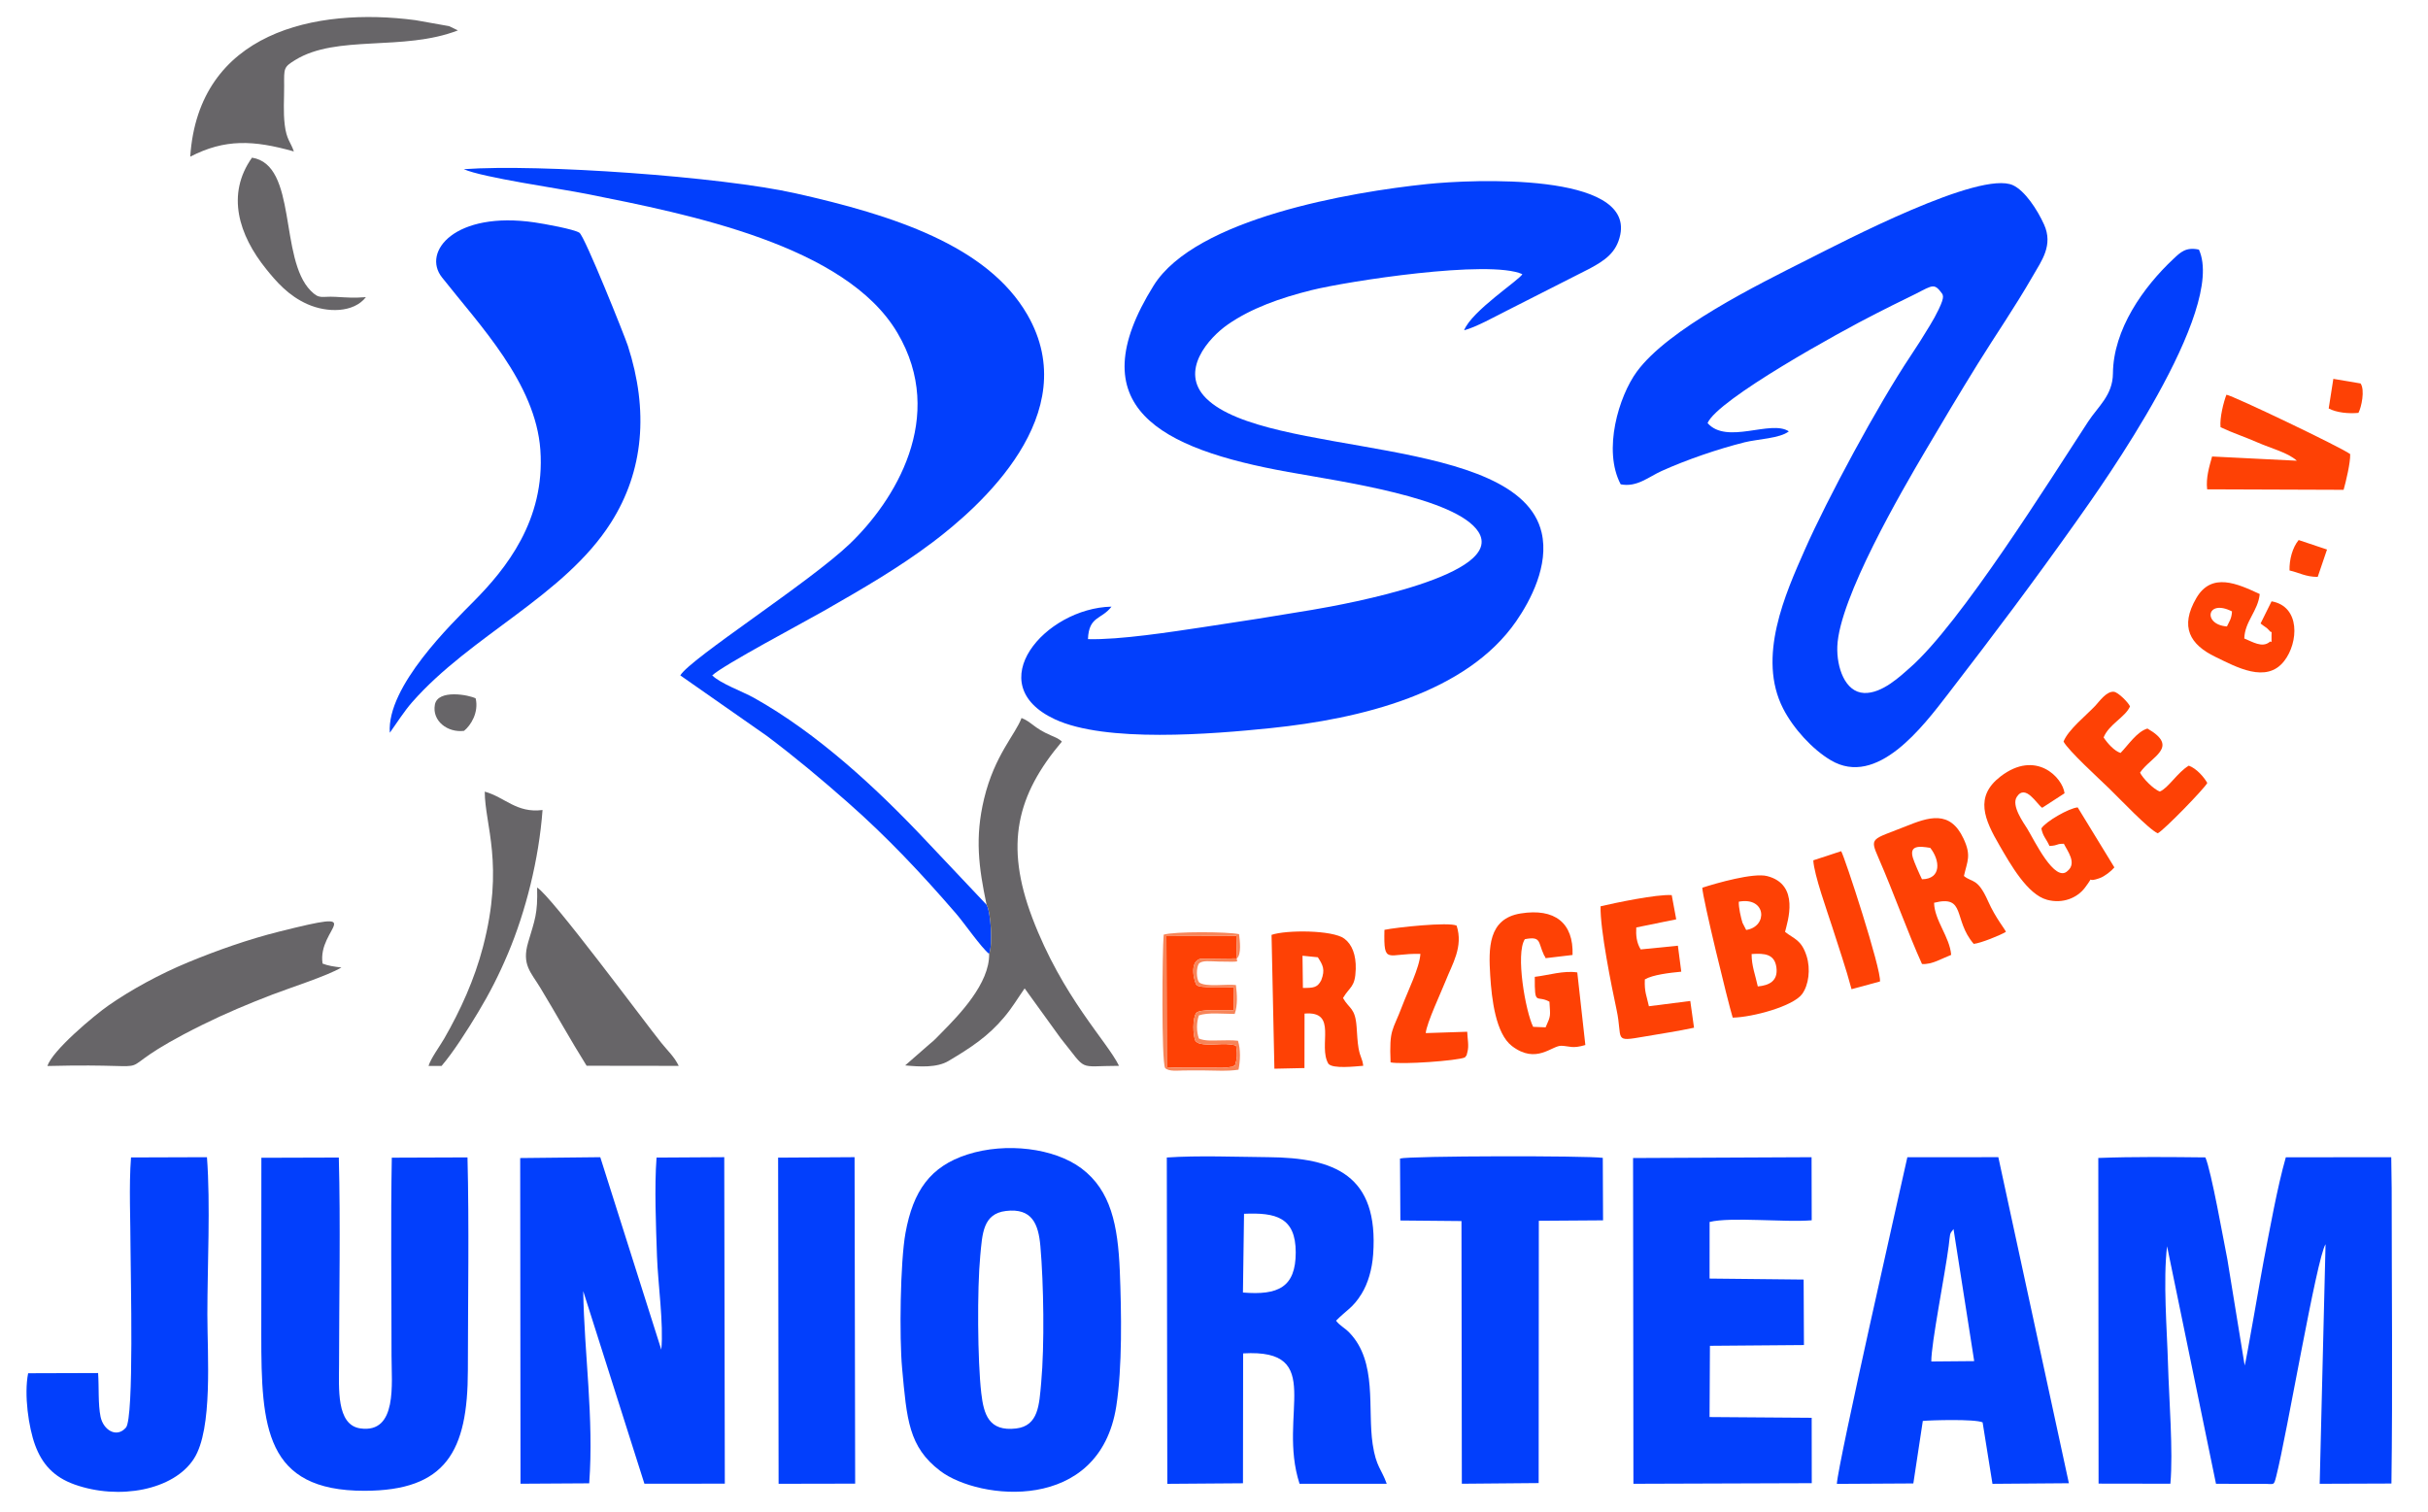
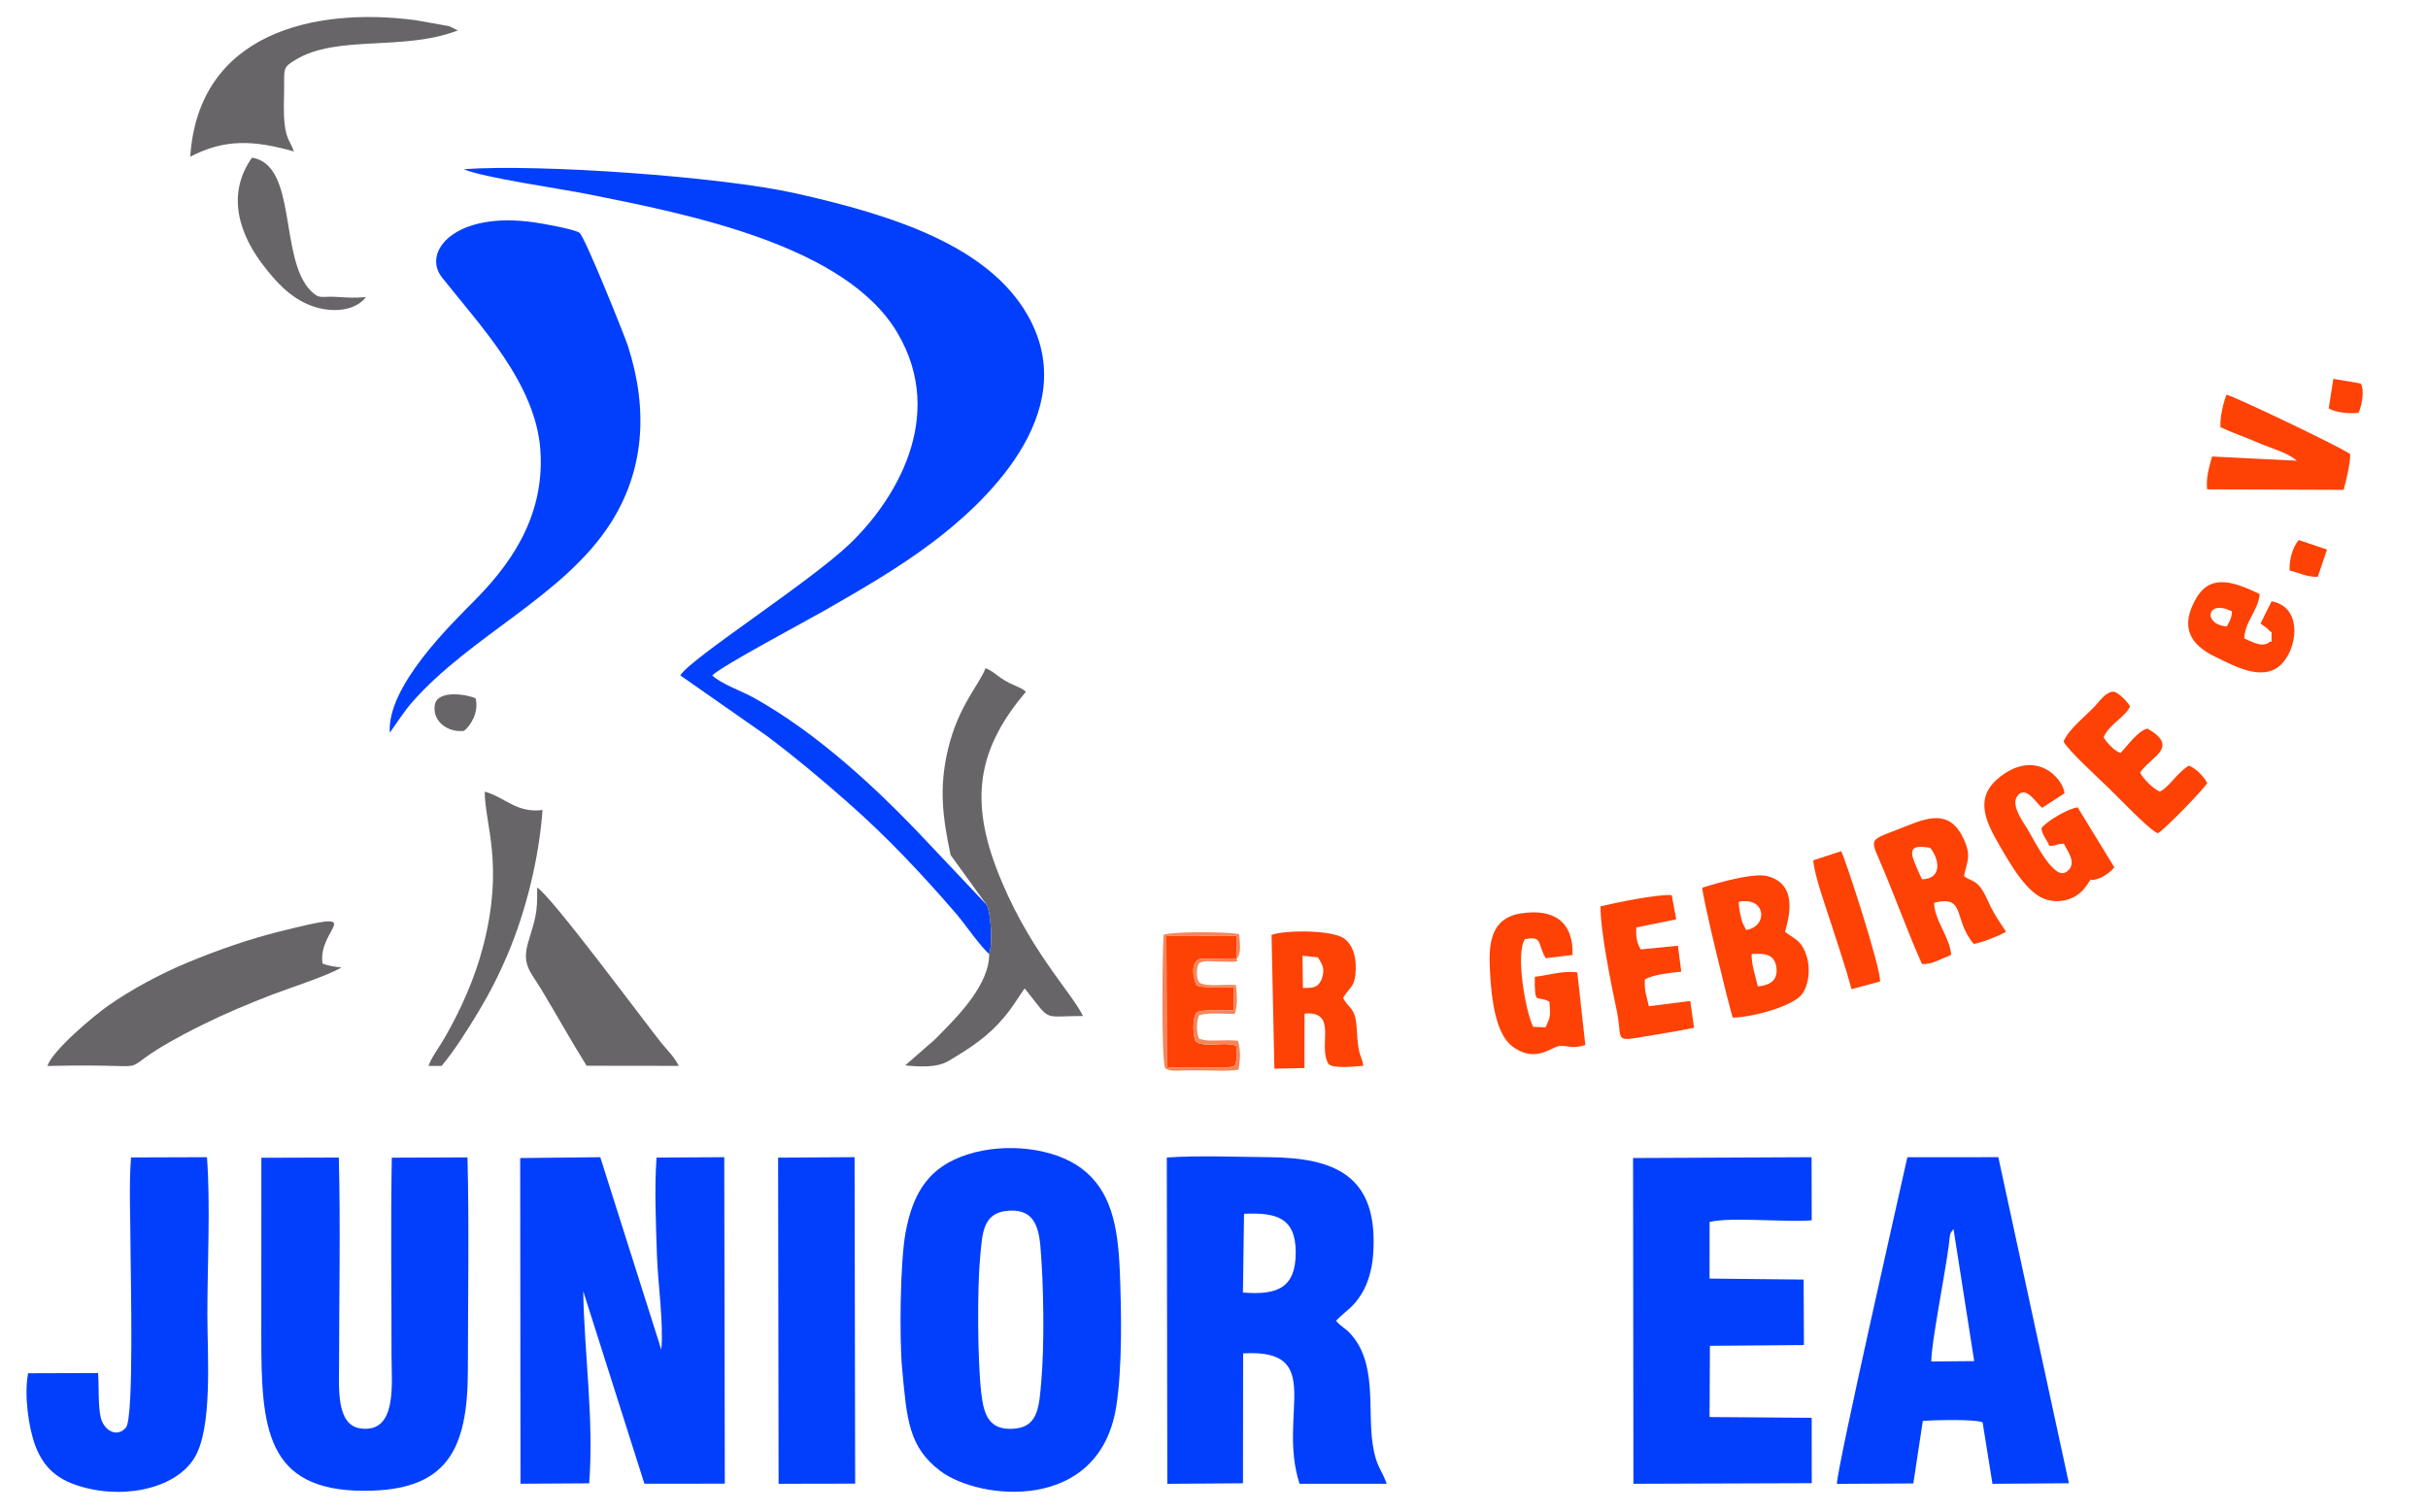
<svg xmlns="http://www.w3.org/2000/svg" xml:space="preserve" width="297mm" height="185mm" style="shape-rendering:geometricPrecision; text-rendering:geometricPrecision; image-rendering:optimizeQuality; fill-rule:evenodd; clip-rule:evenodd" viewBox="0 0 297 185">
  <defs>
    <style type="text/css">
   
    .fil0 {fill:#023FFC}
    .fil1 {fill:#676568}
    .fil3 {fill:#F78559}
    .fil2 {fill:#FE4105}
   
  </style>
  </defs>
  <g id="Ebene_x0020_1">
    <g id="_225943960">
-       <path id="_225938992" class="fil0" d="M133.082 78.189c0.109,-2.854 1.667,-2.369 2.879,-3.976 -8.14,0.181 -16.122,9.493 -6.93,13.779 6.204,2.893 19.19,1.827 26.404,1.083 11.009,-1.135 23.935,-4.261 30.029,-13.074 1.724,-2.494 4.05,-6.84 3.109,-10.852 -2.828,-12.061 -33.665,-9.129 -41.026,-16.415 -3.367,-3.333 0.332,-7.428 2.635,-9.031 2.852,-1.984 6.389,-3.246 10.231,-4.203 4.384,-1.092 21.75,-3.783 25.805,-1.96 -0.352,0.712 -6.175,4.476 -7.125,6.862 1.411,-0.345 3.873,-1.724 5.293,-2.433l10.069 -5.111c1.861,-1.003 3.291,-1.958 3.739,-4.142 1.559,-7.608 -17.913,-6.795 -23.656,-6.196 -9.284,0.969 -28.294,4.186 -33.428,12.421 -9.233,14.81 0.705,19.959 16.444,22.796 6.575,1.185 20.562,3.138 23.279,7.314 3.431,5.272 -16.001,8.827 -20.332,9.558 -4.408,0.745 -8.702,1.423 -13.327,2.113 -3.837,0.572 -10.236,1.578 -14.091,1.467z" />
-       <path id="_225940336" class="fil0" d="M198.25 59.249c1.986,0.391 3.41,-0.912 5.015,-1.635 3.044,-1.372 6.874,-2.687 10.154,-3.509 1.541,-0.386 4.321,-0.472 5.396,-1.336 -2.208,-1.46 -7.583,1.669 -9.941,-1.012 1.227,-2.889 16.11,-11.123 20.645,-13.413 1.184,-0.598 2.731,-1.39 3.908,-1.949 2.708,-1.288 3.028,-1.873 3.894,-0.786 0.373,0.468 0.627,0.557 -0.179,2.246 -0.333,0.699 -0.657,1.272 -1.076,1.965 -0.906,1.498 -1.49,2.419 -2.353,3.713 -4.011,6.008 -10.199,17.498 -12.951,23.739 -2.355,5.339 -5.878,13.131 -2.633,19.432 1.258,2.443 3.581,4.979 5.828,6.306 5.647,3.336 11.222,-4.073 14.375,-8.166 5.668,-7.359 10.24,-13.428 15.748,-21.192 3.032,-4.274 18.275,-25.67 14.9,-33.116 -1.602,-0.351 -2.268,0.338 -3.113,1.129 -3.691,3.456 -7.36,8.622 -7.408,14.031 -0.024,2.664 -1.815,4.019 -3.038,5.893 -4.714,7.22 -15.632,24.705 -21.776,30.084 -1.125,0.985 -3.413,3.204 -5.632,3.102 -2.342,-0.107 -3.36,-3.163 -3.267,-5.689 0.217,-5.9 7.95,-19.138 10.75,-23.892 2.03,-3.448 4.207,-7.099 6.466,-10.744 2.201,-3.551 4.383,-6.669 6.724,-10.727 1.062,-1.841 2.485,-3.736 1.355,-6.245 -0.851,-1.888 -2.369,-4.157 -3.811,-4.821 -4.028,-1.854 -20.734,6.889 -25.073,9.074 -6.255,3.151 -17.092,8.492 -20.937,13.738 -2.191,2.989 -4.197,9.591 -1.97,13.783z" />
-       <path id="_225940144" class="fil0" d="M276.851 181.526c1.359,-0.008 1.269,0.307 1.587,-0.935 1.304,-5.101 4.933,-26.673 6.03,-28.379l-0.717 29.308 8.776 -0.032c0.158,-11.76 0.03,-24.274 0.03,-36.115l-0.053 -3.805 -12.896 0.011c-1.054,3.691 -1.954,8.797 -2.71,12.672 -0.288,1.476 -2.193,12.586 -2.323,12.797l-2.121 -13.007c-0.455,-2.243 -1.956,-10.784 -2.685,-12.45 -4.366,-0.045 -8.736,-0.097 -13.099,0.069l0.034 39.838 8.784 0.014c0.357,-3.915 -0.172,-10.459 -0.291,-14.643 -0.121,-4.238 -0.614,-10.167 -0.114,-14.412l5.985 29.064 5.786 0.006z" />
      <path id="_225940360" class="fil0" d="M120.994 116.701c0.46,-1.129 0.212,-5.155 -0.314,-6.018l-7.333 -7.762c-6.047,-6.432 -13.327,-13.203 -21.153,-17.568 -1.35,-0.753 -4.063,-1.727 -5.073,-2.728 1.362,-1.278 11.195,-6.484 13.615,-7.869 4.739,-2.712 9.168,-5.269 13.339,-8.413 5.736,-4.325 18.645,-15.648 11.586,-27.858 -4.887,-8.453 -16.445,-12.173 -28.412,-14.849 -9.049,-2.023 -31.207,-3.606 -40.519,-2.939 2.289,1.024 11.71,2.364 15.068,3.033 12.545,2.498 31.652,6.275 37.975,16.986 6.103,10.338 -0.383,20.616 -5.856,25.843 -4.943,4.721 -19.485,14.01 -20.701,16.066l10.619 7.426c3.597,2.716 6.599,5.236 9.856,8.103 4.829,4.25 8.992,8.677 13.235,13.585 1.052,1.216 3.02,4.09 4.068,4.962z" />
      <path id="_225940384" class="fil0" d="M80.311 141.615c-0.274,3.627 -0.071,8.417 0.056,12.113 0.115,3.327 0.826,8.189 0.525,11.384l-7.465 -23.546 -9.796 0.105 0.038 39.842 8.405 -0.05c0.585,-8.012 -0.607,-15.784 -0.732,-23.511l7.484 23.562 9.836 -0.01 -0.069 -39.939 -8.282 0.049z" />
      <path id="_225939976" class="fil0" d="M152.174 148.489c3.88,-0.167 6.325,0.42 6.324,4.729 -0.001,4.277 -2.164,5.258 -6.457,4.904l0.133 -9.633zm11.256 13.077c1.299,-1.319 2.044,-1.543 3.117,-3.277 0.788,-1.273 1.289,-3 1.42,-4.812 0.704,-9.754 -4.759,-11.845 -12.816,-11.913 -3.846,-0.033 -8.602,-0.223 -12.424,0.04l0.062 39.922 9.255 -0.068 0.019 -15.889c10.208,-0.591 4.154,7.483 6.901,15.949l10.663 -0.002c-0.634,-1.793 -1.299,-2.058 -1.717,-4.832 -0.655,-4.337 0.605,-10.058 -2.843,-13.646 -0.594,-0.618 -1.228,-0.889 -1.637,-1.473z" />
      <path id="_225939640" class="fil0" d="M127.36 169.156c-0.245,2.68 -0.312,5.278 -3.076,5.6 -3.335,0.388 -3.95,-1.731 -4.252,-4.332 -0.458,-3.952 -0.514,-12.725 -0.122,-16.828 0.254,-2.656 0.316,-5.115 3.143,-5.452 3.19,-0.379 3.972,1.585 4.211,4.313 0.404,4.619 0.514,12.123 0.096,16.699zm-17.012 -1.771c0.575,6.222 0.777,9.613 4.665,12.562 4.721,3.582 19.474,5.242 21.534,-7.91 0.741,-4.732 0.635,-11.519 0.43,-16.549 -0.228,-5.591 -1.09,-9.851 -4.686,-12.55 -3.318,-2.491 -9.227,-3.216 -13.936,-1.71 -4.588,1.467 -6.659,4.483 -7.592,9.599 -0.647,3.551 -0.762,12.798 -0.415,16.558z" />
      <path id="_225940432" class="fil0" d="M31.962 163.337c-0.002,11.212 0.453,19.051 12.62,19.04 9.973,-0.009 12.641,-4.826 12.649,-14.739 0.007,-8.486 0.165,-17.755 -0.046,-26.047l-9.259 0.034c-0.144,7.808 -0.03,16.353 -0.033,24.242 -0.001,3.389 0.742,9.514 -3.808,8.879 -2.977,-0.415 -2.611,-4.96 -2.611,-7.867 0.006,-8.101 0.186,-17.241 -0.029,-25.271l-9.474 0.029 -0.01 21.699z" />
      <path id="_225940552" class="fil0" d="M47.684 89.64c0.895,-1.265 1.791,-2.666 2.72,-3.725 7.2,-8.208 18.626,-13 24.327,-21.974 4.029,-6.342 4.623,-13.73 2.076,-21.624 -0.371,-1.149 -5.267,-13.381 -5.928,-13.841 -0.631,-0.44 -4.394,-1.109 -5.476,-1.267 -9.719,-1.422 -13.827,3.568 -11.341,6.724 4.59,5.827 11.451,12.919 12.036,21.102 0.617,8.635 -4.264,14.598 -8.101,18.485 -2.723,2.758 -10.718,10.469 -10.313,16.12z" />
      <path id="_225940672" class="fil0" d="M238.961 150.357l2.529 16.156 -5.246 0.045c-0.029,-2.133 1.688,-10.733 2.123,-14.114 0.212,-1.653 0.059,-1.401 0.595,-2.087zm-3.757 23.474c0.936,-0.092 6.347,-0.258 7.314,0.174l1.206 7.519 9.348 -0.072 -8.63 -39.888 -11.129 0.008c-0.722,3.293 -8.512,37.53 -8.623,39.958l9.355 -0.053 1.159 -7.647z" />
      <path id="_225940720" class="fil0" d="M209.125 149.488c2.623,-0.642 9.197,0.075 12.489,-0.203l-0.018 -7.718 -21.834 0.101 0.042 39.851 21.816 -0.074 -0.01 -7.999 -12.492 -0.092 0.046 -8.714 11.5 -0.093 -0.038 -8.012 -11.507 -0.121 0.006 -6.926z" />
      <path id="_225940912" class="fil0" d="M3.441 167.999c-0.521,2.627 0.063,6.639 0.851,8.782 0.851,2.314 2.27,3.912 4.816,4.821 5.425,1.938 12.154,0.721 14.63,-3.178 2.31,-3.637 1.628,-12.658 1.628,-17.618 0,-5.977 0.39,-13.394 -0.05,-19.24l-9.29 0.031c-0.271,3.484 -0.057,7.792 -0.057,11.365 0,2.772 0.452,20.502 -0.562,21.682 -1.133,1.318 -2.768,0.31 -3.106,-1.326 -0.317,-1.53 -0.182,-3.565 -0.299,-5.347l-8.561 0.027z" />
-       <path id="_225941032" class="fil0" d="M171.297 149.31l7.475 0.069 0.044 32.135 9.397 -0.081 0.02 -32.088 7.857 -0.054 -0.032 -7.643c-1.897,-0.28 -23.712,-0.254 -24.804,0.083l0.044 7.58z" />
      <polygon id="_225941152" class="fil0" points="95.24,181.52 104.606,181.502 104.534,141.563 95.18,141.621 " />
-       <path id="_225941272" class="fil1" d="M120.68 110.683c0.527,0.863 0.774,4.889 0.314,6.018 0.071,3.608 -3.688,7.47 -5.723,9.535 -0.76,0.77 -0.927,0.982 -1.555,1.486l-2.992 2.615c1.799,0.173 3.886,0.297 5.302,-0.544 2.733,-1.626 4.843,-3.006 6.807,-5.352 1.034,-1.236 1.544,-2.151 2.505,-3.527l4.404 6.096c3.377,4.175 1.914,3.383 7.14,3.379 -1.462,-3.001 -6.939,-8.419 -10.611,-18.111 -3.395,-8.961 -1.904,-15.014 3.622,-21.555 -0.36,-0.36 -0.889,-0.56 -1.331,-0.751 -2.154,-0.933 -2.337,-1.636 -3.606,-2.137 -0.719,1.981 -3.297,4.544 -4.578,9.87 -1.145,4.762 -0.665,8.371 0.303,12.981z" />
+       <path id="_225941272" class="fil1" d="M120.68 110.683c0.527,0.863 0.774,4.889 0.314,6.018 0.071,3.608 -3.688,7.47 -5.723,9.535 -0.76,0.77 -0.927,0.982 -1.555,1.486l-2.992 2.615c1.799,0.173 3.886,0.297 5.302,-0.544 2.733,-1.626 4.843,-3.006 6.807,-5.352 1.034,-1.236 1.544,-2.151 2.505,-3.527c3.377,4.175 1.914,3.383 7.14,3.379 -1.462,-3.001 -6.939,-8.419 -10.611,-18.111 -3.395,-8.961 -1.904,-15.014 3.622,-21.555 -0.36,-0.36 -0.889,-0.56 -1.331,-0.751 -2.154,-0.933 -2.337,-1.636 -3.606,-2.137 -0.719,1.981 -3.297,4.544 -4.578,9.87 -1.145,4.762 -0.665,8.371 0.303,12.981z" />
      <path id="_225941392" class="fil1" d="M39.459 117.88c-0.691,-4.404 6.16,-6.783 -5.288,-3.918 -3.79,0.949 -7.629,2.304 -11.159,3.762 -3.527,1.458 -7.008,3.38 -9.689,5.242 -1.83,1.27 -6.969,5.589 -7.516,7.443 16.755,-0.421 5.171,1.771 18.998,-5.061 2.779,-1.373 5.532,-2.529 8.484,-3.665 2.247,-0.865 6.722,-2.284 8.476,-3.326 -0.913,-0.099 -1.664,-0.222 -2.307,-0.476z" />
      <path id="_225941512" class="fil1" d="M23.27 19.166c4.244,-2.186 7.724,-2.039 12.676,-0.638 -0.38,-1.138 -0.899,-1.437 -1.116,-3.256 -0.197,-1.654 -0.063,-3.122 -0.072,-4.763 -0.013,-2.18 -0.071,-2.288 1.341,-3.16 5.116,-3.159 13.201,-1.034 19.917,-3.63l-1.088 -0.521 -4.104 -0.73c-12.263,-1.619 -26.539,1.471 -27.554,16.698z" />
      <path id="_225941632" class="fil1" d="M65.702 108.58c0.086,3.253 -0.28,3.922 -1.099,6.712 -0.797,2.717 0.32,3.621 1.482,5.537 1.943,3.204 3.669,6.349 5.671,9.55l11.267 0.015c-0.552,-1.136 -1.308,-1.795 -2.149,-2.84 -1.983,-2.463 -13.48,-18.013 -15.172,-18.974z" />
      <path id="_225941752" class="fil2" d="M217.296 118.358c0.22,1.671 -0.923,2.198 -2.277,2.317 -0.284,-1.332 -0.773,-2.556 -0.755,-3.963 1.601,-0.11 2.815,-0.003 3.032,1.645zm-4.6 -8.05c3.38,-0.633 3.586,3.062 0.901,3.46l-0.448 -0.868c-0.194,-0.618 -0.493,-1.914 -0.454,-2.591zm-4.466 -1.709c0.039,1.297 3.135,13.979 3.719,15.893 2.444,-0.045 7.392,-1.392 8.489,-2.883 0.816,-1.109 1.049,-3.067 0.555,-4.638 -0.642,-2.043 -1.573,-2.102 -2.64,-2.973 0.295,-1.225 1.867,-5.794 -2.197,-6.823 -1.677,-0.425 -6.133,0.844 -7.926,1.424z" />
      <path id="_225941896" class="fil2" d="M233.991 104.947c-0.467,-1.564 0.802,-1.439 2.125,-1.222 1.195,1.5 1.408,3.808 -1.012,3.84 -0.282,-0.553 -0.957,-2.095 -1.113,-2.617zm6.241 2.22c0.423,-1.863 0.923,-2.486 -0.044,-4.566 -1.659,-3.566 -4.302,-2.624 -7.082,-1.509 -4.137,1.659 -4.439,1.308 -3.331,3.842 1.848,4.229 3.649,9.303 5.329,12.996 1.167,0.111 2.518,-0.713 3.57,-1.116 -0.176,-2.203 -2.047,-4.204 -2.091,-6.373 3.943,-0.989 2.289,2.054 4.847,5.029 0.844,-0.074 3.296,-1.075 3.94,-1.473 -0.09,-0.299 -1.273,-1.702 -2.182,-3.748 -1.294,-2.909 -1.932,-2.236 -2.954,-3.084z" />
      <path id="_225942016" class="fil2" d="M159.326 116.919l1.877 0.19c0.604,0.947 0.93,1.481 0.414,2.813 -0.475,0.91 -0.953,0.943 -2.242,0.935l-0.049 -3.937zm4.954 5.176c0.831,-1.425 1.493,-1.271 1.559,-3.537 0.051,-1.743 -0.461,-3.035 -1.397,-3.73 -1.44,-1.071 -7.132,-1.079 -8.903,-0.461l0.349 16.373 3.677 -0.08 0.01 -6.662c4.141,-0.357 1.6,3.922 2.917,6.138 0.541,0.644 3.254,0.325 4.262,0.248 -0.108,-0.932 -0.371,-1.003 -0.573,-2.156 -0.138,-0.793 -0.171,-1.677 -0.237,-2.599 -0.172,-2.369 -0.874,-2.154 -1.665,-3.534z" />
      <path id="_225942136" class="fil2" d="M187.539 125.618c-0.924,-1.859 -2.184,-8.938 -1.014,-10.722 2.019,-0.389 1.6,0.357 2.316,1.89 0.021,0.044 0.089,0.218 0.104,0.18 0.016,-0.038 0.068,0.122 0.117,0.253l3.297 -0.391c0.137,-3.931 -2.18,-5.748 -6.347,-5.08 -4.01,0.643 -3.924,4.3 -3.725,7.575 0.177,2.918 0.677,7.134 2.66,8.646 2.987,2.278 4.883,-0.082 6.055,-0.033 1.023,0.042 1.333,0.381 2.922,-0.093l-0.986 -8.88c-1.682,-0.257 -3.517,0.345 -5.198,0.54 -0.027,3.692 0.208,2.152 1.792,3.041 0.099,1.802 0.207,1.63 -0.468,3.135l-1.526 -0.061z" />
      <path id="_225942256" class="fil2" d="M252.933 106.527c-1.566,1.601 -4.113,-3.787 -4.95,-5.142 -0.449,-0.728 -1.976,-2.816 -1.289,-3.887 1.068,-1.667 2.463,0.9 3.115,1.323l2.734 -1.774c-0.225,-1.919 -3.503,-5.396 -7.841,-2.051 -3.2,2.467 -1.966,5.255 -0.094,8.47 1.323,2.272 3.388,5.963 5.793,6.61 1.946,0.524 3.701,-0.252 4.617,-1.456 1.392,-1.83 -0.095,-0.478 1.87,-1.212 0.557,-0.208 1.357,-0.822 1.75,-1.294l-4.488 -7.341c-1.074,0.09 -3.93,1.742 -4.443,2.574 0.183,0.978 0.591,1.237 0.992,2.147 1.193,-0.073 0.754,-0.275 1.76,-0.272 0.425,0.869 1.612,2.347 0.475,3.304z" />
      <path id="_225942376" class="fil1" d="M66.364 99.093c-3.194,0.409 -4.59,-1.567 -7.067,-2.247 0.002,4.053 2.418,8.91 -0.218,18.995 -1.039,3.975 -2.745,7.742 -4.739,11.21 -0.526,0.915 -1.673,2.467 -1.919,3.354l1.587 0.002c1.431,-1.66 3.184,-4.422 4.473,-6.562 1.385,-2.301 2.527,-4.516 3.663,-7.211 2.155,-5.11 3.779,-11.508 4.221,-17.54z" />
      <path id="_225942496" class="fil2" d="M271.623 52.263c1.487,0.707 3.09,1.228 4.593,1.893 1.551,0.685 3.669,1.214 4.741,2.207l-10.367 -0.517c-0.343,1.23 -0.769,2.597 -0.606,4.017l16.693 0.06c0.284,-1.01 0.839,-3.297 0.806,-4.37 -1.017,-0.788 -14.401,-7.189 -15.14,-7.264 -0.336,0.867 -0.843,2.83 -0.719,3.974z" />
      <path id="_225942616" class="fil2" d="M195.787 110.873c-0.072,2.819 1.354,9.849 1.955,12.649 0.793,3.695 -0.481,3.964 3.398,3.289 2.016,-0.35 4.101,-0.656 6.078,-1.084l-0.457 -3.272 -5.061 0.644c-0.283,-1.305 -0.565,-1.733 -0.498,-3.282 0.969,-0.575 3.046,-0.809 4.457,-0.946l-0.414 -3.179 -4.55 0.457c-0.522,-0.851 -0.592,-1.739 -0.54,-2.688l4.886 -0.996 -0.55 -2.961c-1.842,-0.125 -6.993,0.965 -8.701,1.368z" />
      <path id="_225942736" class="fil2" d="M252.418 90.721c0.596,1.12 4.351,4.543 5.56,5.715 1.326,1.286 4.876,5.046 5.969,5.507 0.833,-0.451 5.771,-5.547 6.054,-6.161 -0.406,-0.717 -1.303,-1.761 -2.259,-2.115 -1.354,0.792 -2.544,2.777 -3.542,3.163 -0.791,-0.263 -2.154,-1.7 -2.421,-2.314 1.316,-1.971 4.91,-3.079 0.903,-5.39 -1.284,0.377 -2.339,2.006 -3.289,2.987 -0.747,-0.232 -1.596,-1.168 -2.073,-1.899 0.655,-1.618 2.644,-2.468 3.231,-3.795 -0.205,-0.485 -1.441,-1.722 -1.959,-1.788 -0.91,-0.116 -1.815,1.21 -2.299,1.722 -1.097,1.159 -3.322,2.934 -3.875,4.368z" />
-       <path id="_225942856" class="fil2" d="M169.348 113.755c-0.106,4.415 0.352,2.816 4.399,2.942 -0.094,1.664 -1.557,4.592 -2.222,6.359 -1.191,3.165 -1.594,2.74 -1.427,6.91 1.427,0.286 8.108,-0.192 9.088,-0.602 0.306,-0.415 0.152,-0.061 0.319,-0.69 0.198,-0.744 0.004,-1.555 -0.031,-2.455l-5.072 0.165c0.093,-1.201 1.951,-5.151 2.423,-6.361 0.799,-2.049 2.2,-4.195 1.354,-6.785 -0.947,-0.475 -7.414,0.21 -8.832,0.515z" />
      <path id="_225942976" class="fil2" d="M151.3 117.245l-0.067 -2.753 -8.554 0.022 0.048 16.044c1.438,0.086 2.882,0.057 4.326,0.056 2.901,-0.001 2.6,0.059 3.537,-0.095 0.065,-0.011 0.185,0.027 0.232,-0.062 0.046,-0.088 0.154,-0.042 0.229,-0.069l0.193 -0.696c0.113,-0.701 0.049,-1.121 -0.041,-1.779 -1.577,-0.458 -3.16,0.147 -4.577,-0.287l-0.372 -0.207c-0.353,-0.739 -0.398,-2.851 0.077,-3.507 0.471,-0.483 3.114,-0.302 4.579,-0.339l0.04 -2.766c-1.644,-0.164 -4.109,0.15 -4.587,-0.308 -0.208,-0.2 -0.989,-2.836 0.475,-3.203l4.462 -0.051z" />
      <path id="_225943096" class="fil2" d="M272.404 76.637c-2.983,-0.216 -2.501,-3.42 0.619,-1.84 -0.036,0.904 -0.361,1.272 -0.619,1.84zm5.459 -3.072l-1.342 2.707c0.39,0.337 0.8,0.525 1.053,0.852 0.423,0.546 0.272,-0.342 0.286,0.688 0.017,1.282 -0.012,0.426 -0.27,0.751 -0.895,0.706 -2.058,-0.046 -3.062,-0.453 0.053,-2.085 1.679,-3.345 1.889,-5.437 -2.745,-1.281 -5.881,-2.709 -7.75,0.482 -2.076,3.545 -0.769,5.713 2.334,7.208 2.526,1.217 6.214,3.305 8.399,0.515 1.777,-2.268 2.004,-6.701 -1.538,-7.314z" />
      <path id="_225943216" class="fil1" d="M44.759 36.353c-1.534,0.113 -2.215,0.047 -3.723,-0.038 -1.737,-0.099 -1.941,0.356 -3.031,-0.75 -3.892,-3.95 -1.593,-15.408 -7.179,-16.277 -3.186,4.49 -1.624,9.463 1.731,13.624 1.231,1.526 2.704,3.261 5.067,4.306 2.388,1.056 5.625,1.071 7.135,-0.864z" />
      <path id="_225943336" class="fil2" d="M221.809 105.248c0.073,1.724 1.753,6.384 2.288,8.067 0.768,2.419 1.73,5.205 2.389,7.698l3.477 -0.942c0.195,-1.437 -4.336,-15.311 -4.747,-15.941l-3.406 1.118z" />
      <path id="_225943456" class="fil3" d="M151.3 117.245l-4.462 0.051c-1.464,0.367 -0.684,3.003 -0.475,3.203 0.478,0.458 2.943,0.144 4.587,0.308l-0.04 2.766c-1.465,0.037 -4.107,-0.143 -4.579,0.339 -0.474,0.656 -0.43,2.768 -0.077,3.507l0.372 0.207c1.418,0.434 3.001,-0.171 4.577,0.287 0.089,0.658 0.154,1.078 0.041,1.779l-0.193 0.696c-0.075,0.027 -0.182,-0.019 -0.229,0.069 -0.047,0.089 -0.166,0.051 -0.232,0.062 -0.936,0.154 -0.635,0.094 -3.537,0.095 -1.444,0.001 -2.888,0.029 -4.326,-0.056l-0.048 -16.044 8.554 -0.022 0.067 2.753zm0 0c0.586,-0.505 0.353,-2.218 0.267,-2.963 -1.38,-0.309 -7.95,-0.341 -9.224,0.06 -0.171,1.983 -0.287,15.517 0.178,16.308 0.414,0.465 1.64,0.315 2.252,0.305 0.76,-0.012 1.52,-0.009 2.28,-0.008 1.383,0.001 3.121,0.136 4.447,-0.089 0.221,-1.102 0.271,-2.463 -0.067,-3.535 -0.773,-0.087 -1.569,-0.05 -2.354,-0.04 -0.844,0.01 -1.693,0.077 -2.427,-0.234 -0.314,-0.861 -0.3,-1.983 -0.001,-2.829 1.083,-0.389 2.994,-0.181 4.382,-0.178 0.382,-1.11 0.288,-2.374 0.149,-3.535 -1.23,-0.139 -3.707,0.285 -4.507,-0.327 -0.354,-0.482 -0.341,-1.762 -0.044,-2.271 0.406,-0.464 1.435,-0.294 2.447,-0.275 3.075,0.058 2.076,0.013 2.221,-0.387z" />
      <path id="_225943600" class="fil1" d="M56.761 89.409c0.836,-0.666 1.825,-2.263 1.424,-3.971 -0.757,-0.416 -4.636,-1.167 -4.989,0.768 -0.366,2.003 1.566,3.455 3.566,3.203z" />
      <path id="_225943720" class="fil2" d="M280.061 69.789c1.258,0.289 1.93,0.77 3.448,0.79l1.139 -3.35 -3.469 -1.163c-0.763,0.929 -1.151,2.386 -1.119,3.723z" />
      <path id="_225943840" class="fil2" d="M284.854 49.97c0.97,0.518 2.443,0.655 3.636,0.54 0.363,-0.666 0.822,-2.804 0.261,-3.6l-3.33 -0.562 -0.567 3.622z" />
    </g>
  </g>
</svg>